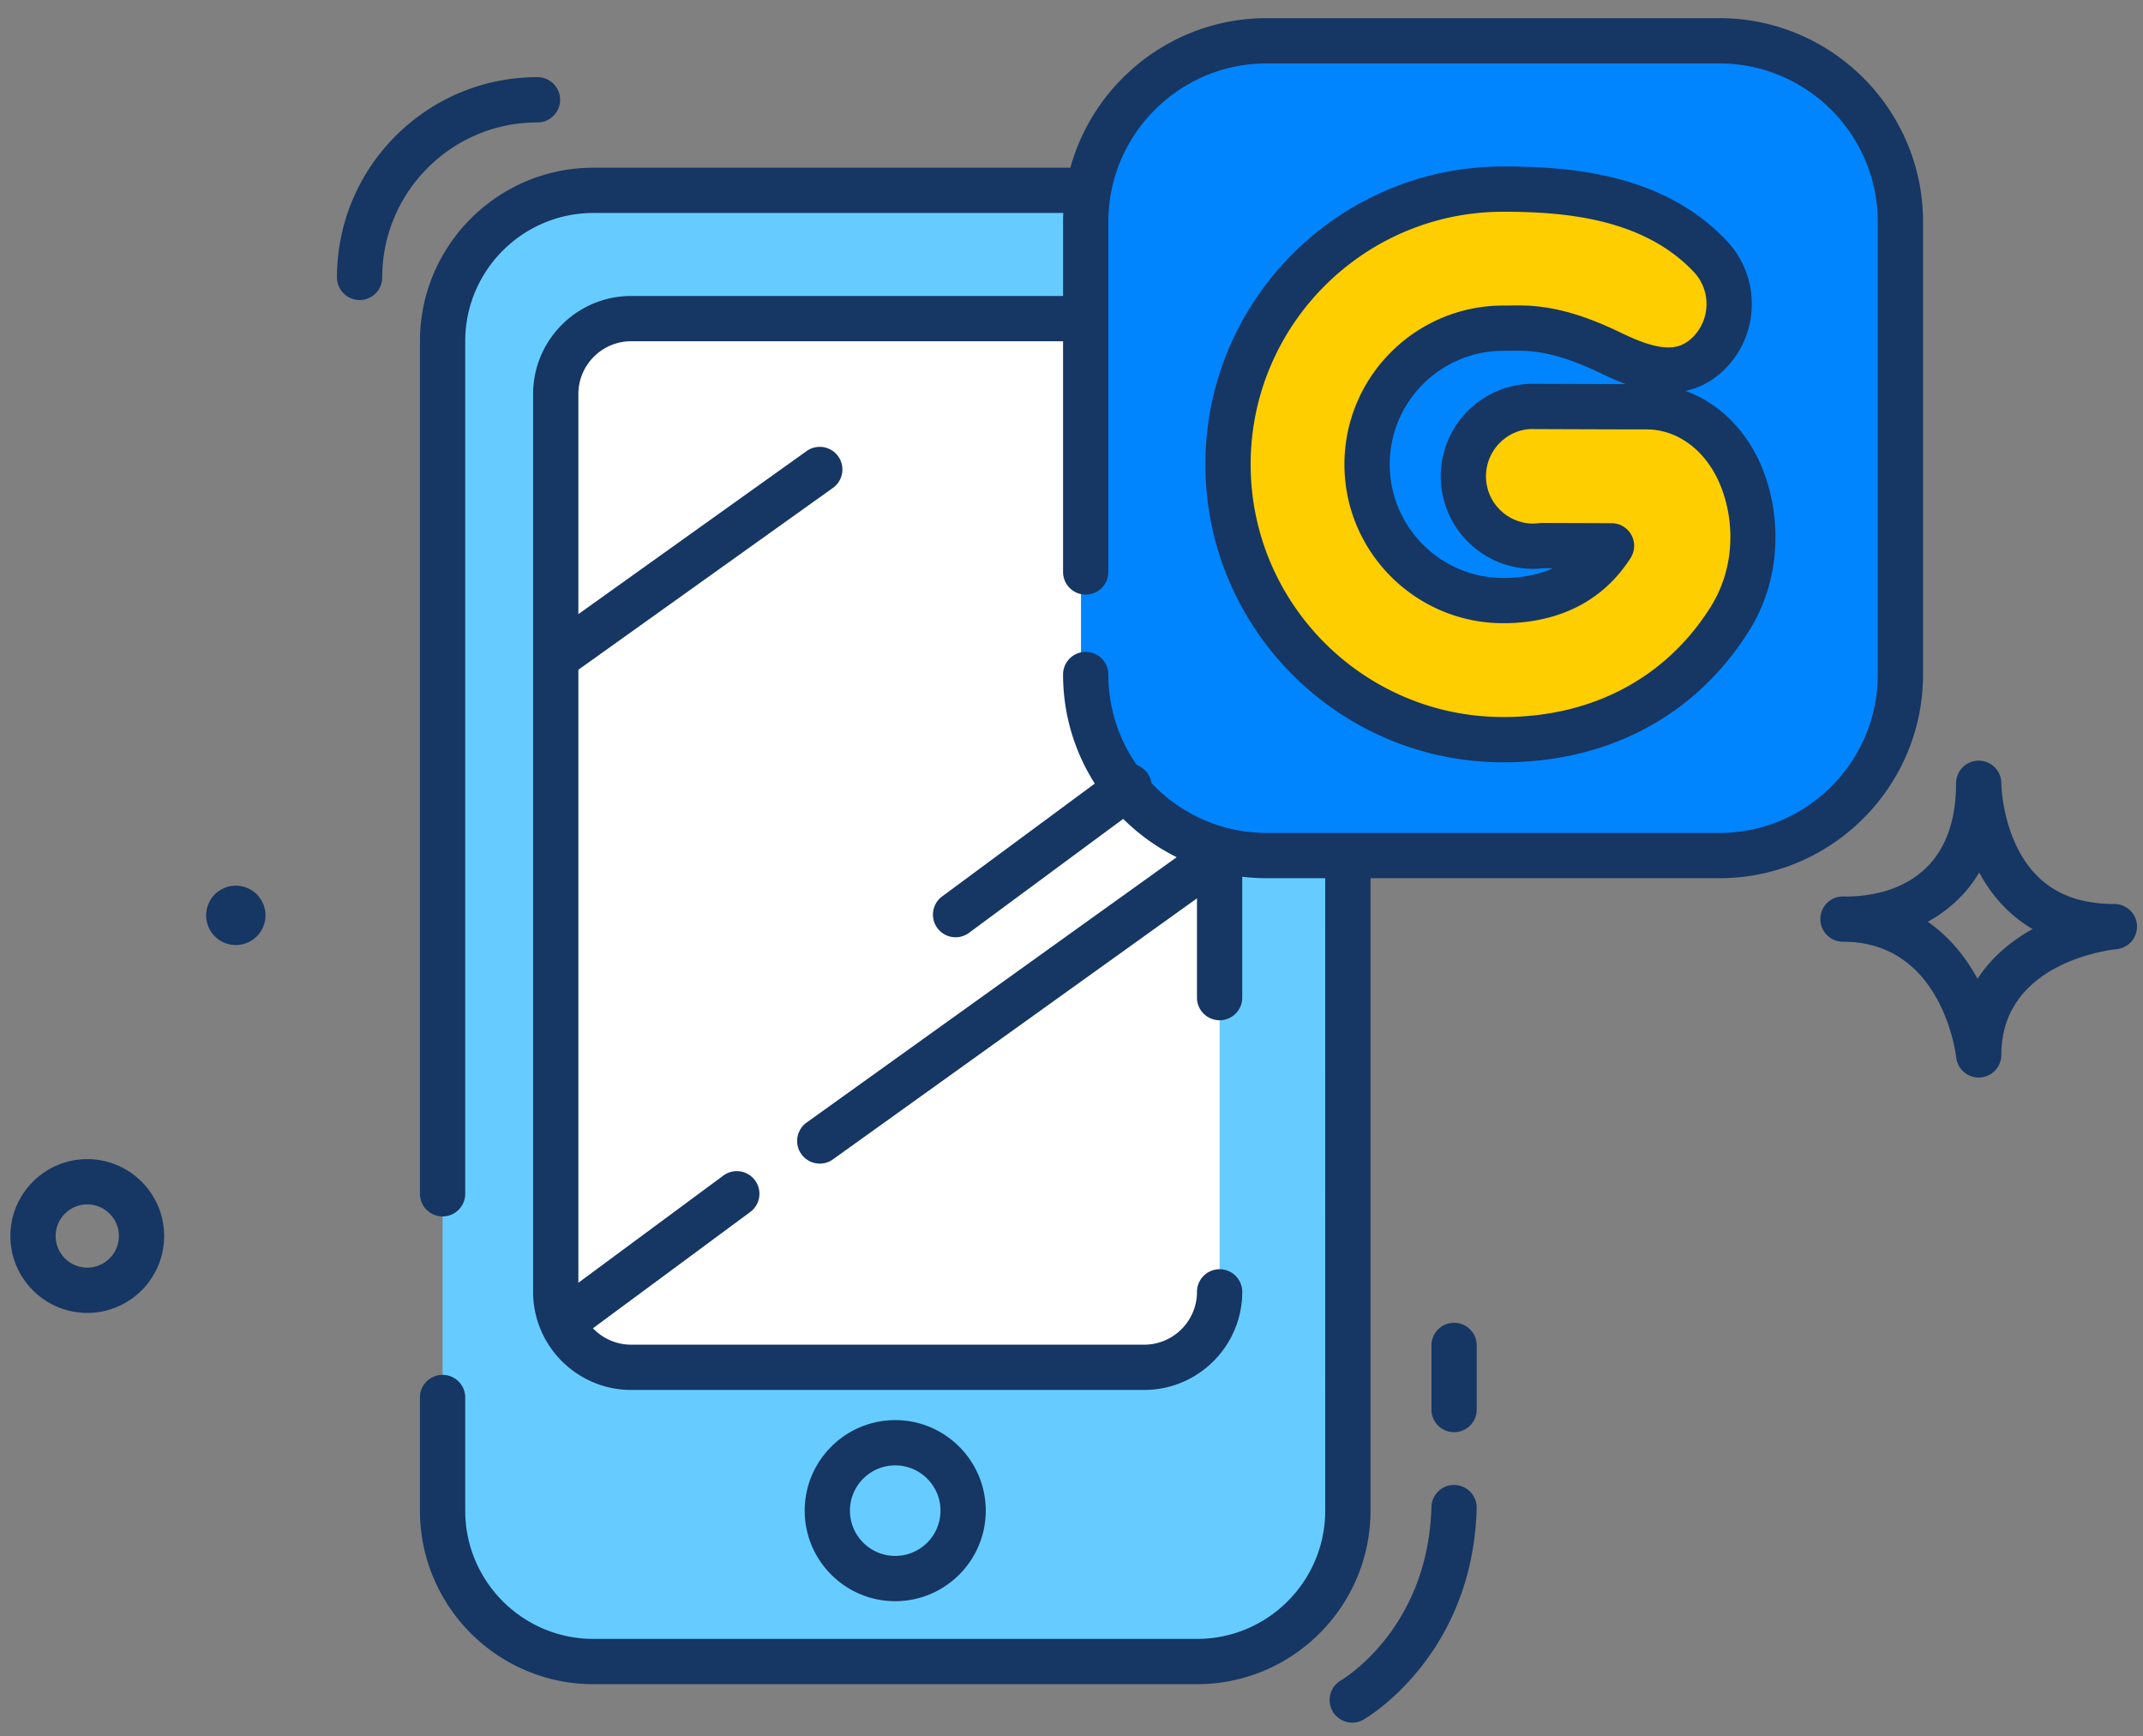
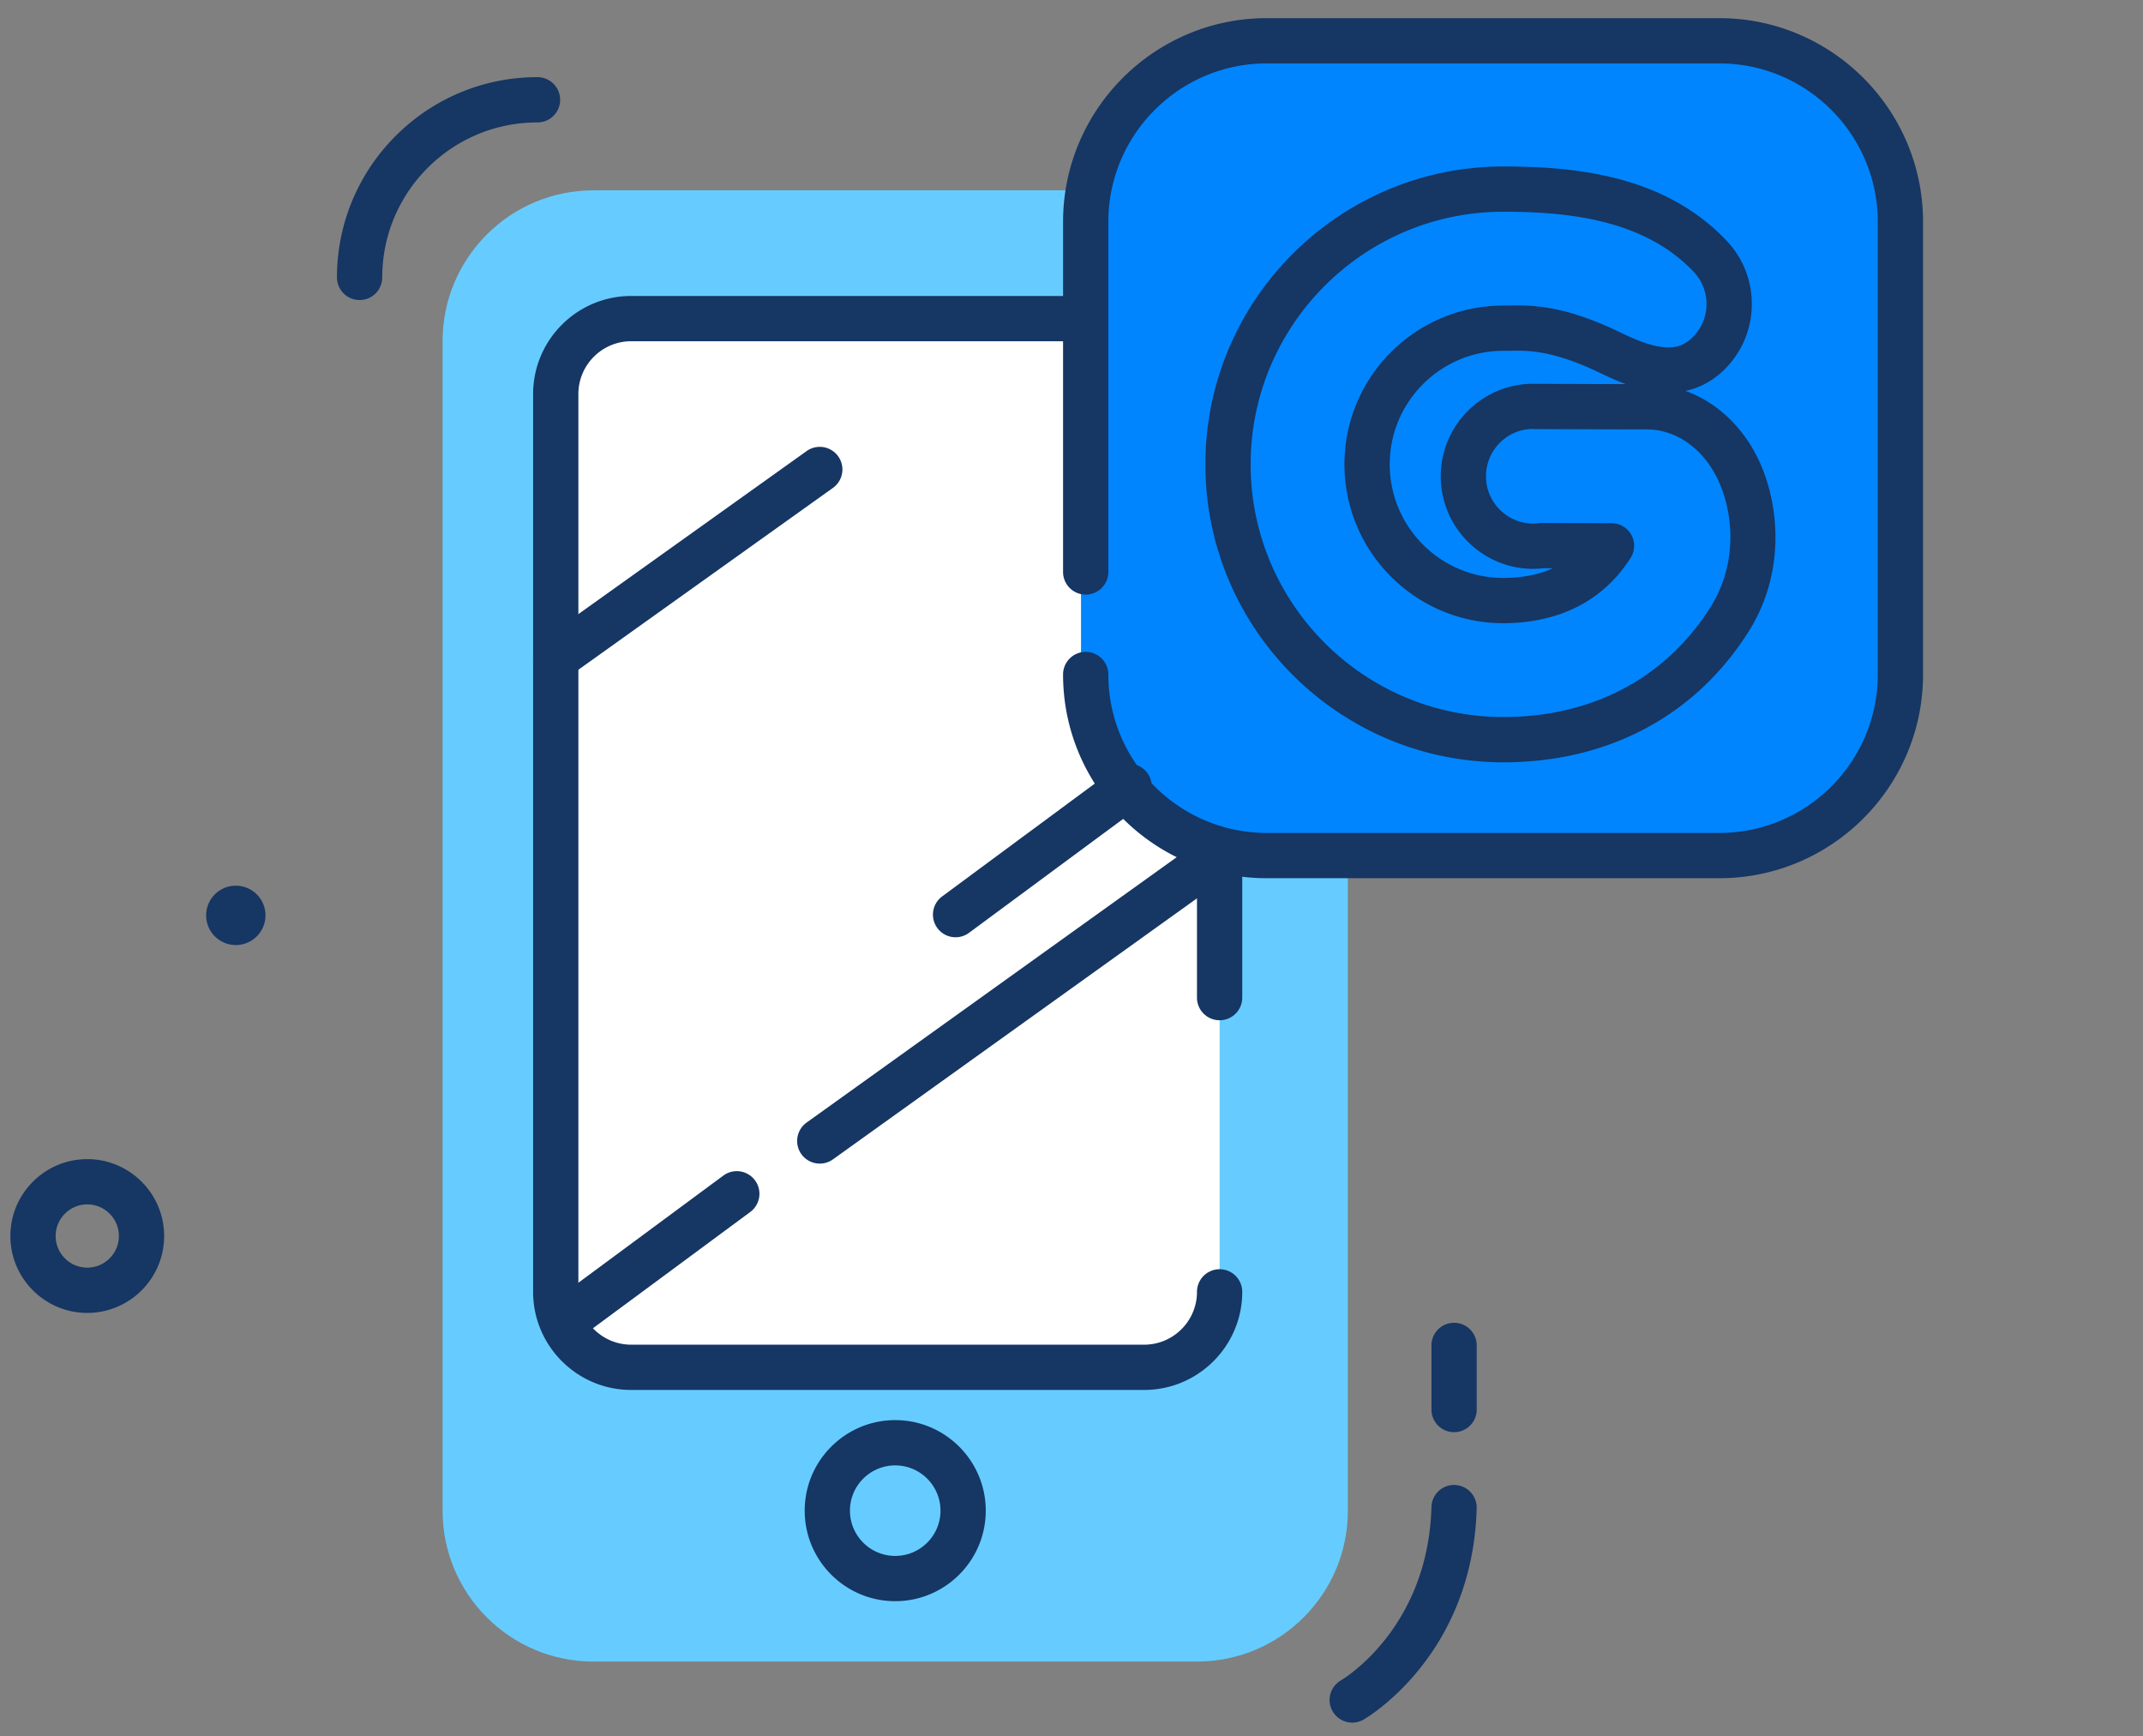
<svg xmlns="http://www.w3.org/2000/svg" width="474" height="384" viewBox="123.476 243.476 474 384">
  <rect x="123.476" y="243.476" width="474" height="384" fill="#808080" stroke="none" />
  <path fill="#6CF" d="M421.602 577.58c0 18.43-14.94 33.371-33.371 33.371h-133.49c-18.43 0-33.371-14.941-33.371-33.371V318.944c0-18.431 14.941-33.372 33.371-33.372H388.23c18.431 0 33.371 14.941 33.371 33.372V577.58z" />
  <path fill="#FFF" d="M393.237 537.533a8.344 8.344 0 0 1-8.345 8.342H254.741a8.345 8.345 0 0 1-8.343-8.342v-215.25a8.343 8.343 0 0 1 8.343-8.343h130.151a8.344 8.344 0 0 1 8.345 8.343v215.25z" />
-   <path fill="#163663" d="M561.133 481.785a5.006 5.006 0 0 1-4.971-4.443c-.125-1.066-3.174-24.922-24.131-25.578h-.164c-.672 0-1.043-.021-1.043-.021-2.701-.166-4.793-2.447-4.711-5.15s2.283-4.852 4.987-4.852c.351 0 .693.004 1.035.012 7.291-.084 23.994-2.727 23.994-25.043a5.004 5.004 0 0 1 5.004-5.005 5.003 5.003 0 0 1 5.006 5.005c0 .057.084 7.15 3.4 13.973 4.162 8.563 11.236 12.727 21.629 12.727a5.007 5.007 0 0 1 .463 9.99c-1.028.102-25.492 2.729-25.492 23.383a5.005 5.005 0 0 1-4.729 4.998c-.091 0-.183.004-.277.004zm-11.267-34.453c4.854 3.367 8.447 7.908 11.014 12.621 3.139-4.832 7.523-8.422 12.18-11.004-5.686-3.314-9.396-8.018-11.809-12.496-2.909 4.865-6.903 8.423-11.385 10.879zM388.23 615.958H254.741c-21.162 0-38.378-17.219-38.378-38.379V552.55a5.005 5.005 0 0 1 5.007-5.006 5.004 5.004 0 0 1 5.005 5.006v25.029c0 15.641 12.725 28.365 28.366 28.365H388.23c15.644 0 28.365-12.727 28.365-28.365V318.944c0-15.641-12.723-28.366-28.365-28.366H254.741c-15.642 0-28.366 12.726-28.366 28.366v188.554a5.004 5.004 0 0 1-5.005 5.006 5.005 5.005 0 0 1-5.007-5.006V318.944c0-21.161 17.216-38.377 38.378-38.377H388.23c21.162 0 38.38 17.216 38.38 38.377V577.58c0 21.16-17.217 38.378-38.38 38.378z" />
  <path fill="#163663" d="M376.551 550.88H263.084c-11.961 0-21.691-9.73-21.691-21.691V330.625c0-11.961 9.73-21.691 21.691-21.691h113.467c11.961 0 21.691 9.73 21.691 21.691v133.49a5.004 5.004 0 0 1-5.006 5.004 5.003 5.003 0 0 1-5.006-5.004v-133.49c0-6.441-5.24-11.681-11.681-11.681H263.084c-6.439 0-11.68 5.239-11.68 11.681v198.564c0 6.439 5.24 11.682 11.68 11.682h113.467c6.439 0 11.681-5.242 11.681-11.682a5.005 5.005 0 1 1 10.012 0c-.001 11.961-9.732 21.691-21.693 21.691zm-55.066 46.721c-11.041 0-20.021-8.98-20.021-20.021 0-11.043 8.98-20.025 20.021-20.025s20.024 8.982 20.024 20.025c.001 11.041-8.983 20.021-20.024 20.021zm0-30.033c-5.521 0-10.013 4.488-10.013 10.012 0 5.521 4.49 10.01 10.013 10.01 5.521 0 10.014-4.488 10.014-10.01 0-5.524-4.493-10.012-10.014-10.012z" />
  <path fill="#0085FF" d="M542.78 393.335c0 22.117-17.933 40.045-40.047 40.045H402.624c-22.115 0-40.047-17.928-40.047-40.045V293.228c0-22.117 17.932-40.047 40.047-40.047h100.109c22.114 0 40.047 17.93 40.047 40.047v100.107z" />
  <path fill="#163663" d="M142.778 533.845c-9.375 0-17.005-7.629-17.005-17.006 0-9.375 7.63-17.004 17.005-17.004 9.377 0 17.005 7.629 17.005 17.004 0 9.377-7.628 17.006-17.005 17.006zm0-24c-3.856 0-6.993 3.139-6.993 6.994 0 3.857 3.137 6.994 6.993 6.994s6.994-3.137 6.994-6.994c0-3.855-3.137-6.994-6.994-6.994zm39.418-63.924a6.562 6.562 0 1 1-13.124 0 6.56 6.56 0 0 1 6.563-6.562 6.56 6.56 0 0 1 6.561 6.562z" />
-   <path fill="#FFCE00" d="M486.659 334.123c-8.39 0-24.187-.069-24.855-.069l-.043-.003c-.059-.004-.125-.009-.188-.009-8.521 0-15.461 6.933-15.461 15.46 0 8.521 6.938 15.461 15.461 15.461.604 0 1.233-.051 1.973-.14 3.271.013 9.539.036 15.336.054-6.397 10.004-16.539 12.11-23.949 12.11-16.604 0-30.117-13.507-30.117-30.121 0-16.608 13.513-30.119 30.117-30.119.455 0 .924-.005 1.414-.012a76.52 76.52 0 0 1 1.635-.021c4.625 0 10.689.65 20.65 5.471 3.91 1.887 8.492 3.822 12.82 3.822 3.33 0 6.233-1.159 8.639-3.438a15.267 15.267 0 0 0 4.805-10.742 15.275 15.275 0 0 0-4.207-10.998c-12.459-13.158-30.993-14.844-45.756-14.844-33.563 0-60.875 27.309-60.875 60.882 0 33.574 27.312 60.882 60.875 60.882 21.472 0 39.254-9.458 50.076-26.639 7.447-11.811 5.916-25.893 1.105-34.617-4.281-7.743-11.549-12.37-19.455-12.37z" />
  <path fill="#163663" d="M503.771 437.703H403.663c-24.842 0-45.053-20.209-45.053-45.052a5.004 5.004 0 0 1 5.006-5.006 5.005 5.005 0 0 1 5.006 5.006c0 19.321 15.721 35.041 35.041 35.041h100.109c19.319 0 35.038-15.72 35.038-35.041V292.543c0-19.321-15.719-35.041-35.038-35.041H403.663c-19.32 0-35.041 15.72-35.041 35.041v77.433a5.005 5.005 0 0 1-5.006 5.005 5.004 5.004 0 0 1-5.006-5.005v-77.433c0-24.842 20.211-45.052 45.053-45.052h100.108c24.843 0 45.054 20.21 45.054 45.052V392.65c0 24.843-20.211 45.053-45.054 45.053z" />
  <path fill="#163663" d="M455.969 412.07c-36.326 0-65.881-29.559-65.881-65.889s29.555-65.887 65.881-65.887c15.762 0 35.621 1.865 49.392 16.408a20.219 20.219 0 0 1 5.575 14.576c-.146 5.436-2.407 10.493-6.364 14.24-2.382 2.255-5.199 3.748-8.295 4.412 6.243 2.25 11.653 6.938 15.258 13.454 5.522 10.021 7.276 26.183-1.252 39.71-11.773 18.685-31.062 28.976-54.314 28.976zm0-121.764c-30.807 0-55.869 25.065-55.869 55.875 0 30.811 25.062 55.876 55.869 55.876 19.689 0 35.969-8.631 45.842-24.301 6.354-10.076 5.06-22.094.957-29.535-3.385-6.12-9.018-9.777-15.069-9.777-6.545 0-17.595-.043-22.468-.062l-2.389-.009c-.127 0-.256-.005-.383-.016-5.613.004-10.305 4.693-10.305 10.457 0 5.767 4.69 10.457 10.455 10.457.352 0 .787-.033 1.366-.104.207-.025.418-.031.625-.037l15.332.055a5.011 5.011 0 0 1 4.382 2.607 5.006 5.006 0 0 1-.179 5.095c-7.623 11.918-19.524 14.419-28.168 14.419-19.367 0-35.123-15.758-35.123-35.127 0-19.368 15.756-35.125 35.123-35.125.437 0 .881-.006 1.349-.011a79.11 79.11 0 0 1 1.702-.022c5.188 0 11.959.71 22.828 5.971 3.402 1.643 7.332 3.322 10.642 3.322 2.059 0 3.709-.656 5.194-2.064a10.28 10.28 0 0 0 3.244-7.246 10.294 10.294 0 0 0-2.836-7.418c-11.144-11.77-28.365-13.28-42.121-13.28zm3.051 30.729c-.532 0-1.041.01-1.526.021-.556.006-1.047.012-1.523.012-13.846 0-25.108 11.266-25.108 25.113 0 13.85 11.264 25.115 25.108 25.115 4.168 0 7.838-.718 10.986-2.145l-2.092-.008c-.849.096-1.572.141-2.254.141-11.285 0-20.466-9.183-20.466-20.469 0-11.283 9.181-20.465 20.466-20.465.086 0 .278.008.396.013l2.264.008c3.845.015 11.535.044 17.818.057-1.963-.723-3.844-1.575-5.596-2.42-9.055-4.382-14.418-4.973-18.473-4.973zm-212.617 72.996a5.007 5.007 0 0 1-2.915-9.079l58.401-41.715a5.005 5.005 0 1 1 5.82 8.147l-58.402 41.715a4.975 4.975 0 0 1-2.904.932zm88.435 56.732a4.992 4.992 0 0 1-4.027-2.029 5.002 5.002 0 0 1 1.05-7l38.379-28.367a5 5 0 0 1 7 1.05 5.006 5.006 0 0 1-1.049 7.001l-38.38 28.365a4.977 4.977 0 0 1-2.973.98zm-86.768 90.108a5.004 5.004 0 0 1-2.978-9.031l38.377-28.367a5.004 5.004 0 0 1 7 1.051 5.003 5.003 0 0 1-1.049 7l-38.377 28.365a5.01 5.01 0 0 1-2.973.982zm56.733-40.049a5.002 5.002 0 0 1-4.074-2.088 5.01 5.01 0 0 1 1.154-6.986l88.438-63.406a5.003 5.003 0 0 1 6.983 1.152 5.005 5.005 0 0 1-1.149 6.984l-88.439 63.406a4.986 4.986 0 0 1-2.913.938zm-101.787-190.99a5.006 5.006 0 0 1-5.007-5.006c0-24.417 19.865-44.282 44.283-44.282a5.006 5.006 0 1 1 0 10.011c-18.897 0-34.271 15.374-34.271 34.271a5.007 5.007 0 0 1-5.005 5.006zm242.08 250.39a5.002 5.002 0 0 1-5.004-5.004v-14.184a5.004 5.004 0 0 1 5.004-5.006 5.005 5.005 0 0 1 5.008 5.006v14.184a5.004 5.004 0 0 1-5.008 5.004zm-22.519 64.236a5.006 5.006 0 0 1-2.525-9.332c.816-.484 19.301-11.693 20.039-38.359.078-2.764 2.379-4.969 5.144-4.863a5.002 5.002 0 0 1 4.864 5.143c-.901 32.461-24.045 46.176-25.026 46.744a4.979 4.979 0 0 1-2.496.667z" />
</svg>